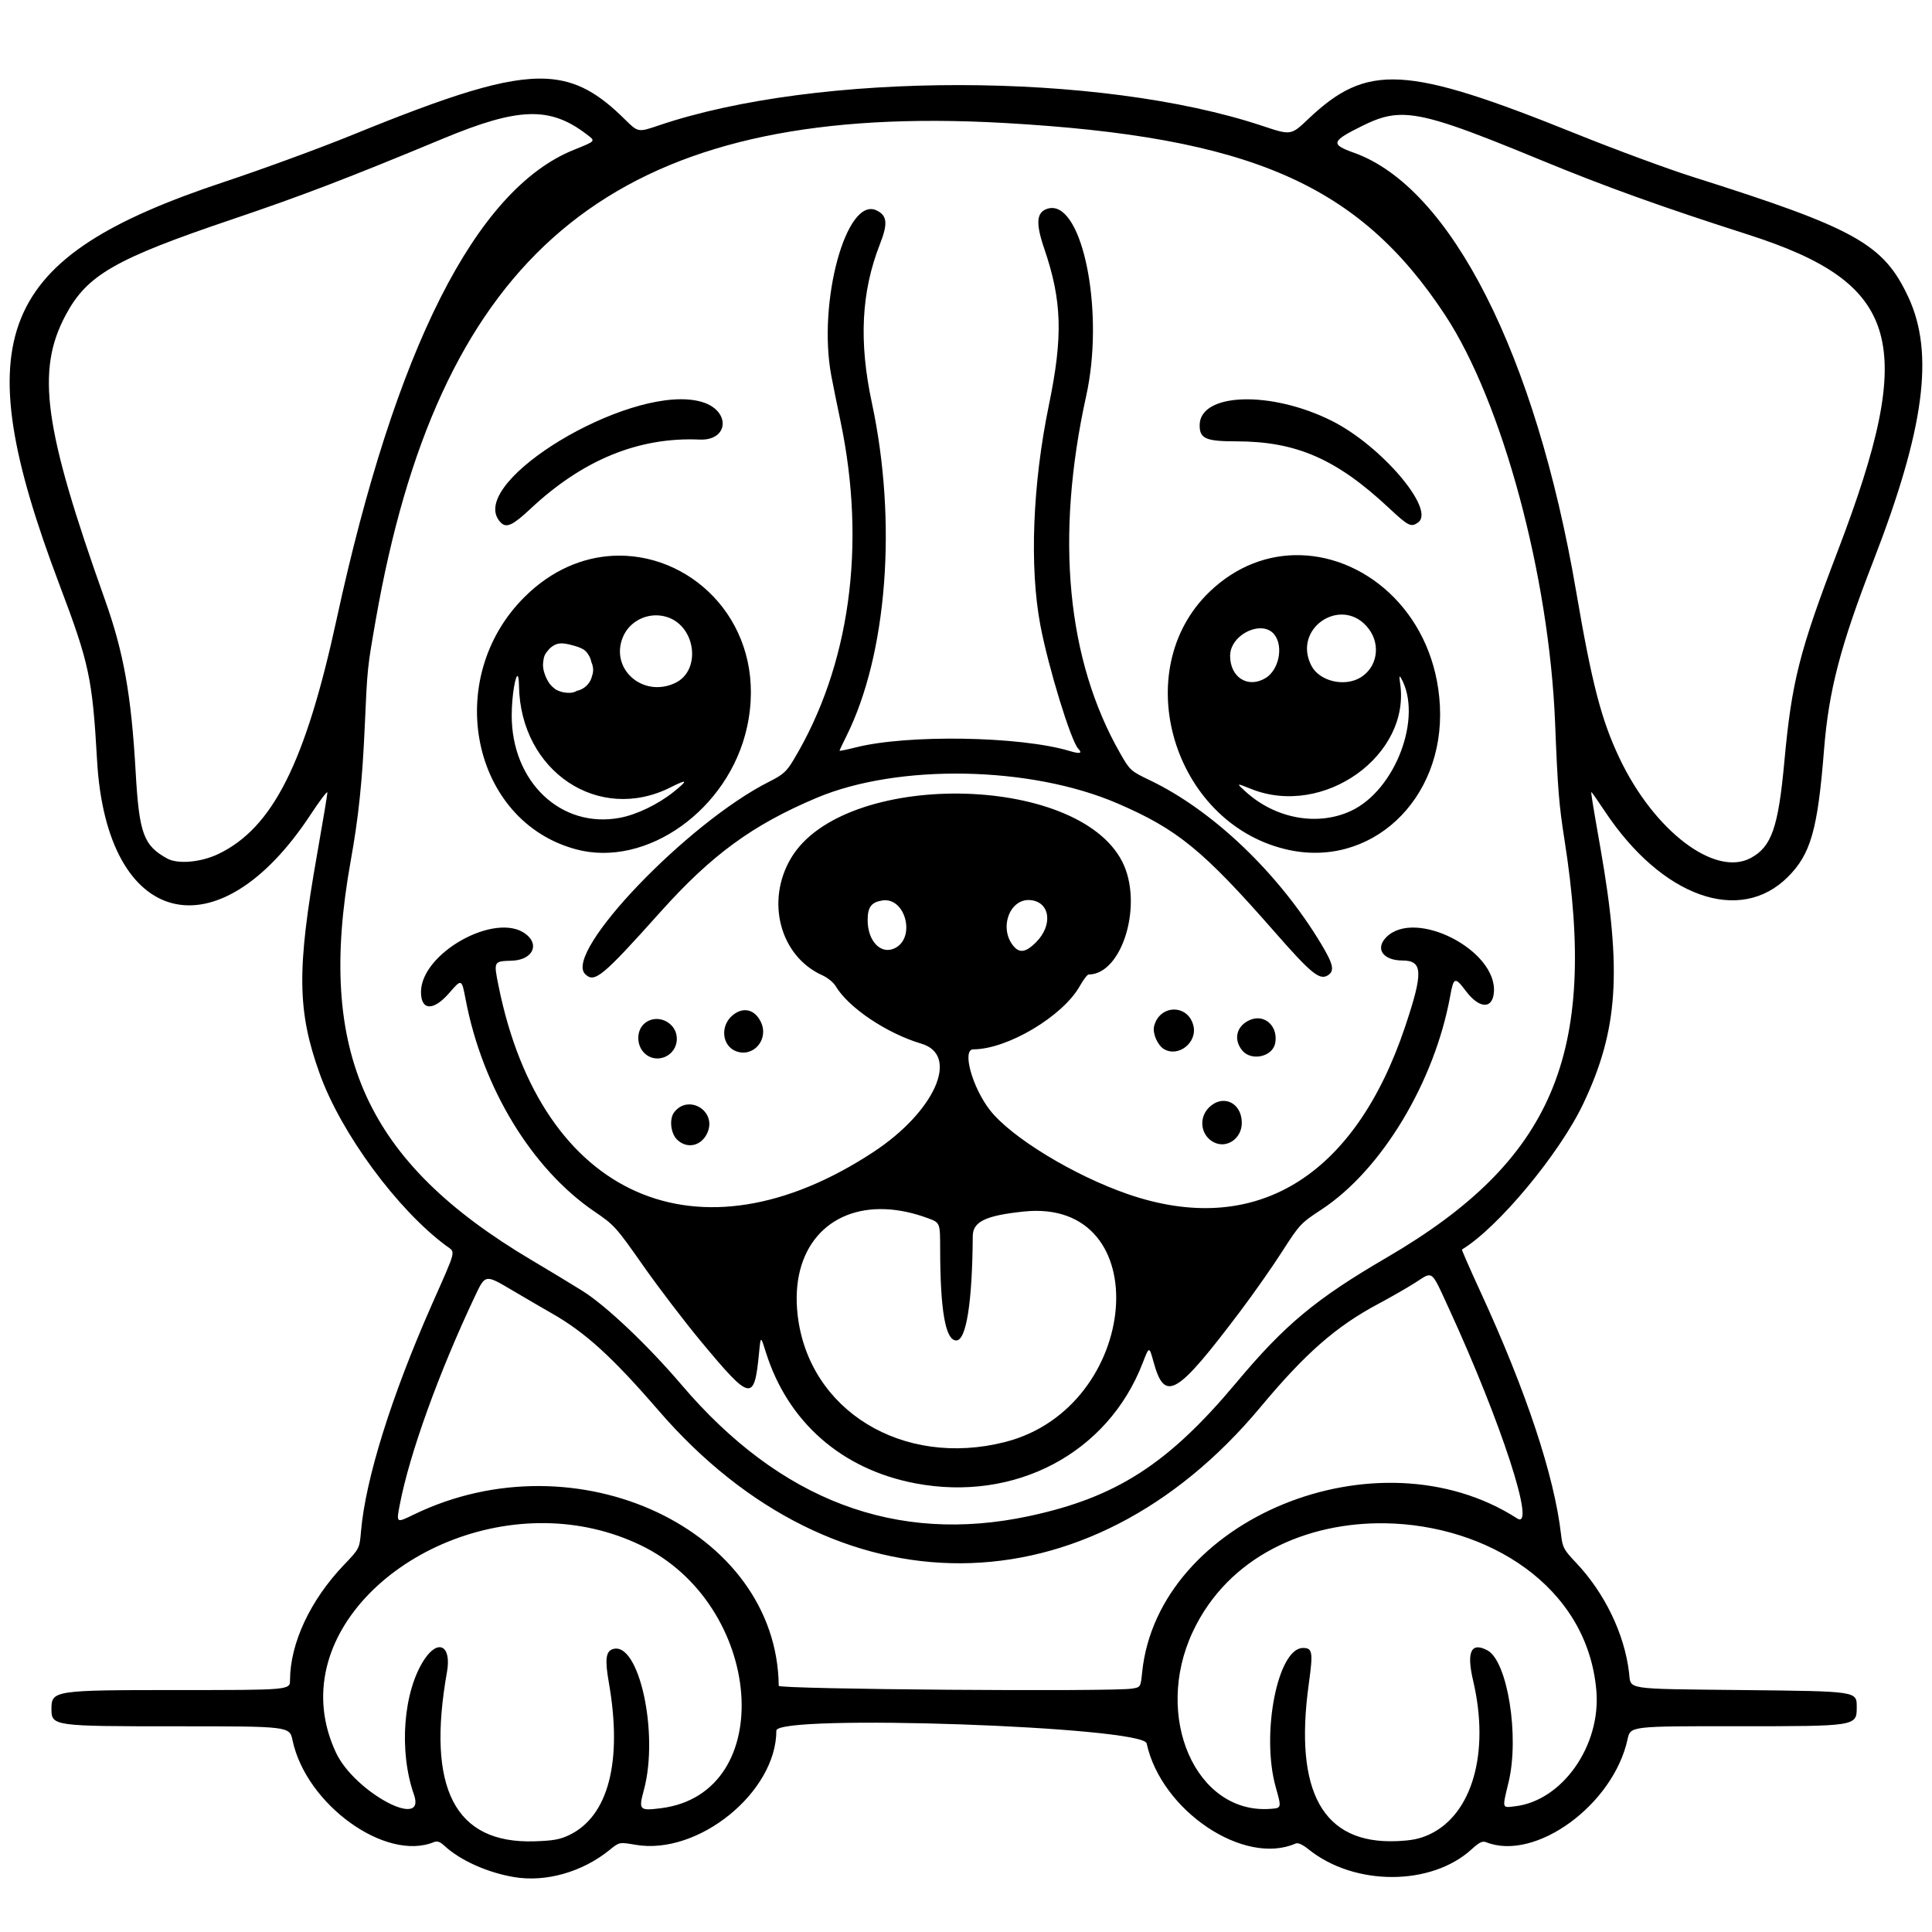
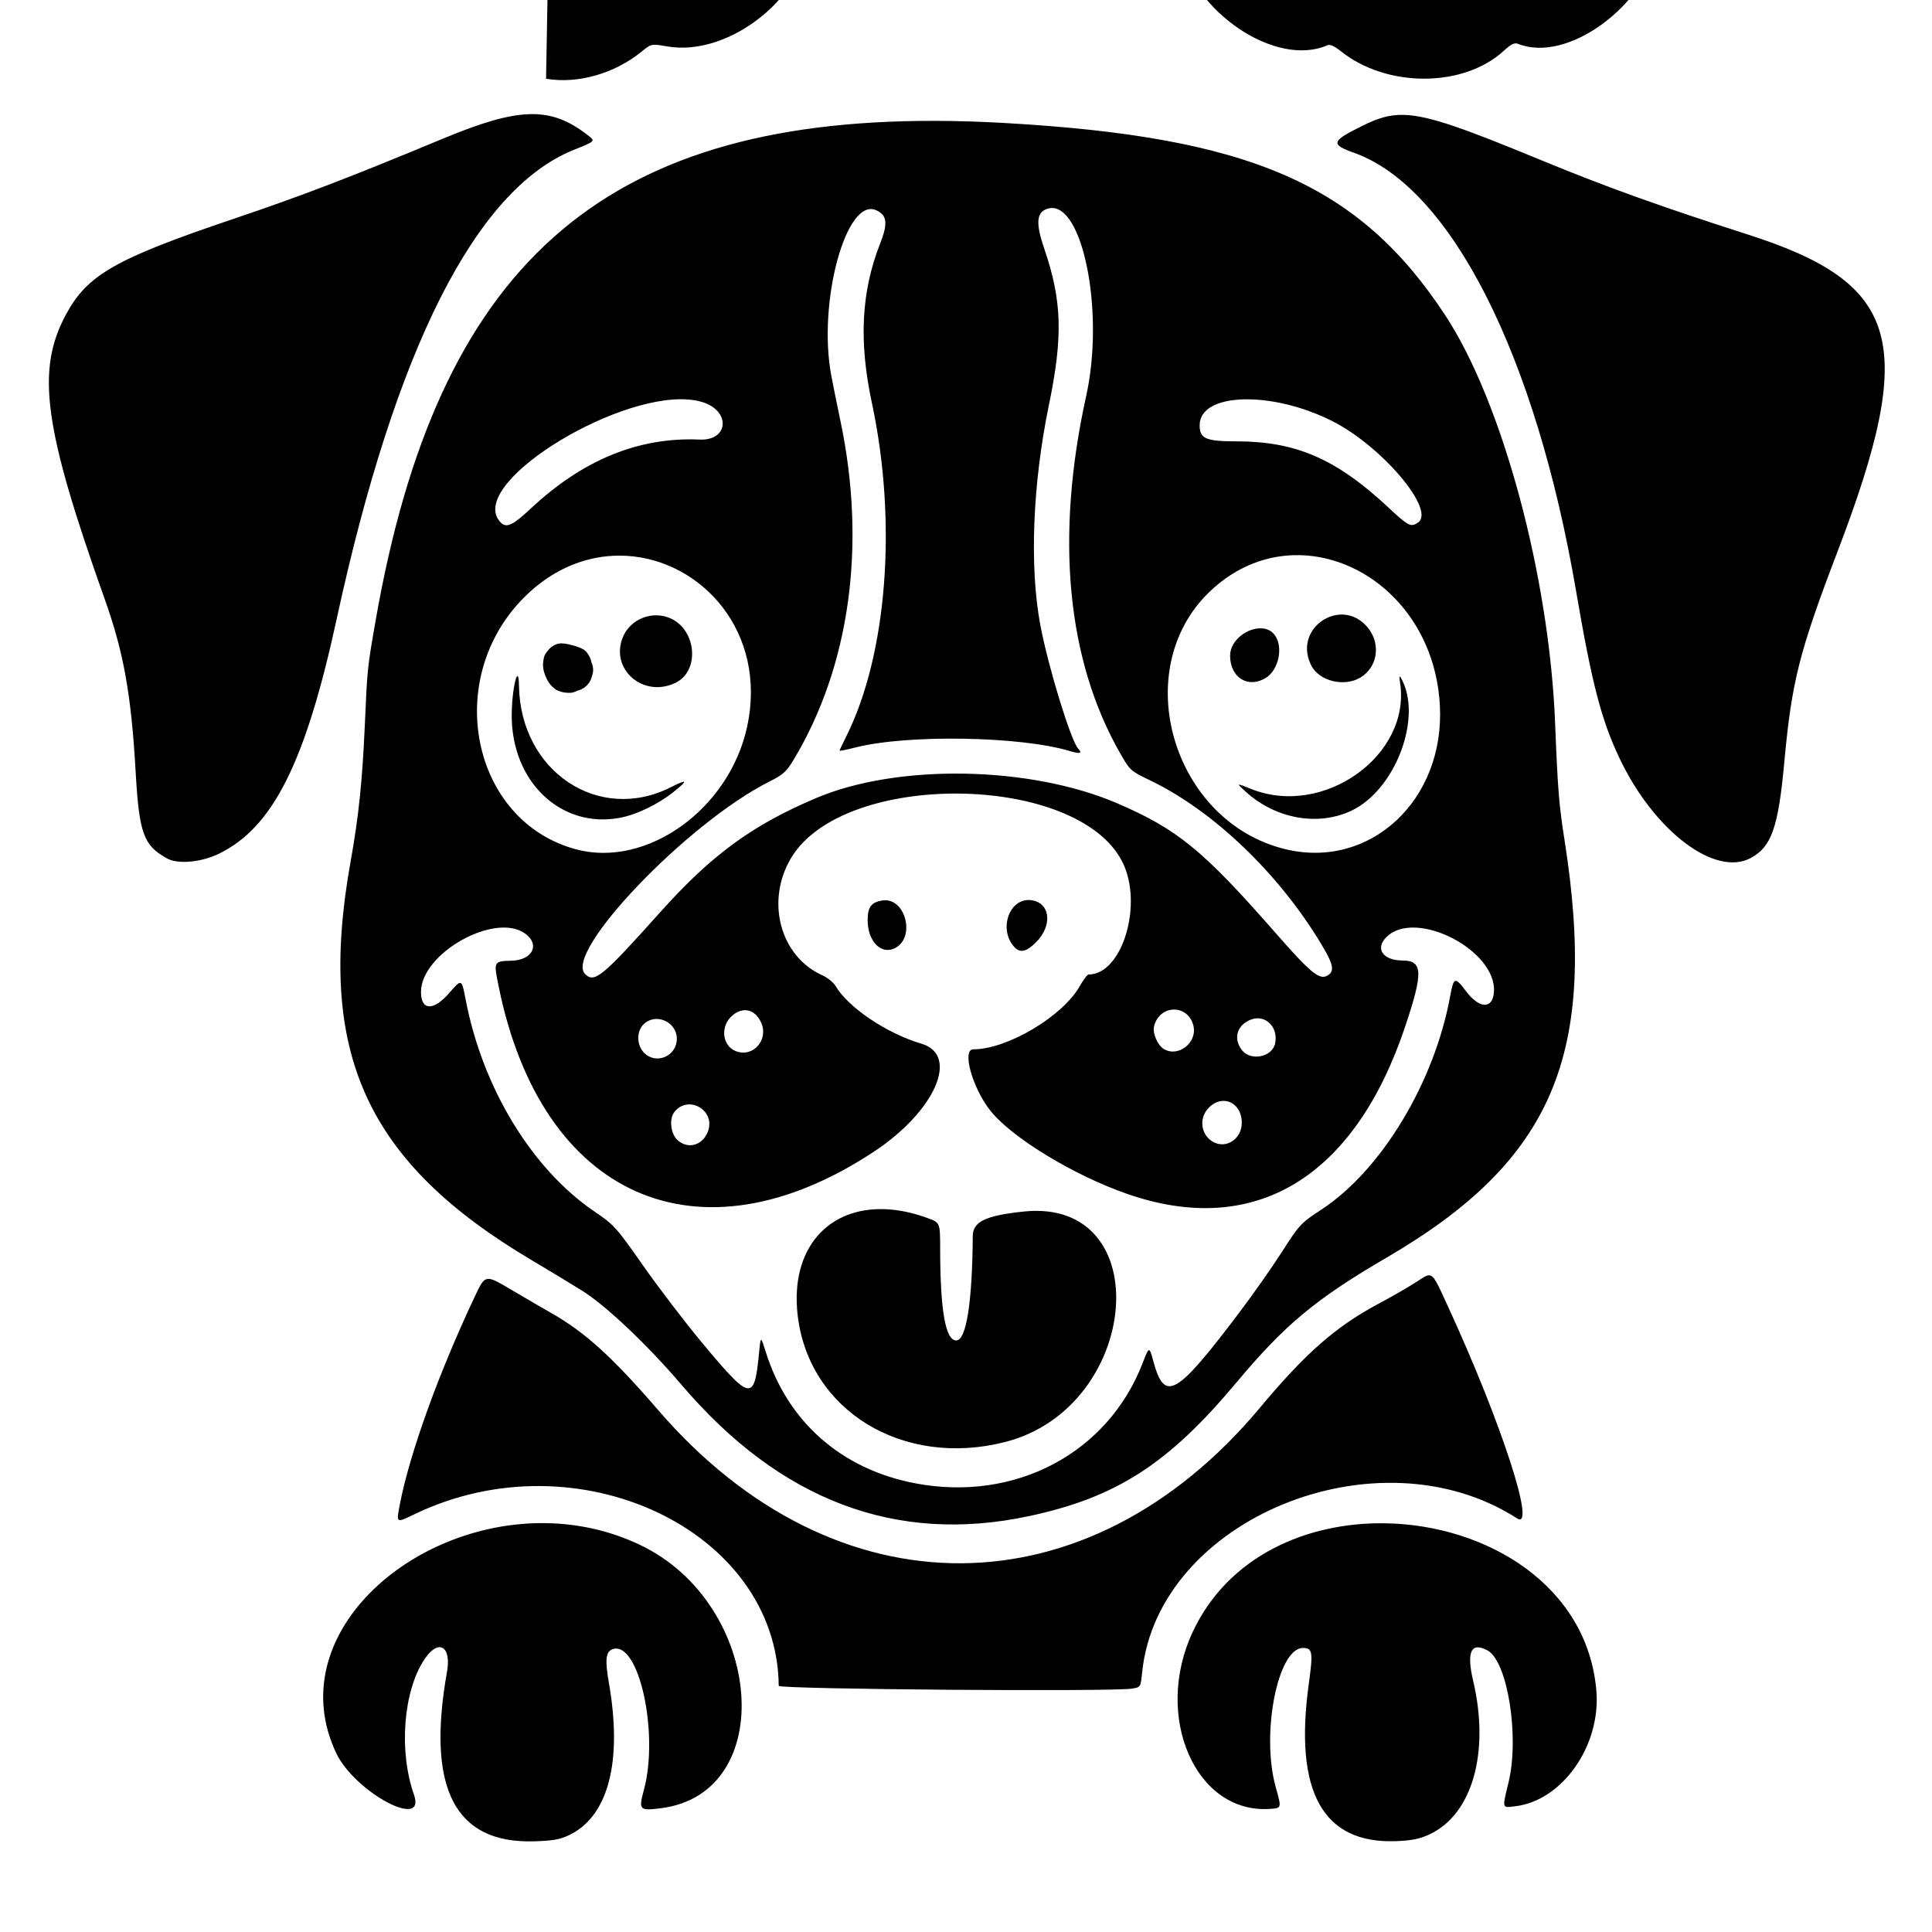
<svg xmlns="http://www.w3.org/2000/svg" width="500mm" height="500mm" viewBox="0 0 500 500" xml:space="preserve">
-   <path d="m141.32 20.38c-10.399-0.511-24.779 4.213-50.237 14.581-8.321 3.389-23.184 8.837-33.027 12.106-58.899 19.559-67.107 39.635-42.649 104.31 7.694 20.347 8.5 24.114 9.717 45.446 2.472 43.308 31.221 50.579 55.269 13.977 2.385-3.63 4.336-6.193 4.336-5.697 0 0.496-1.199 7.687-2.664 15.98-5.282 29.899-5.154 40.568 0.685 56.822 5.527 15.386 20.061 35.14 32.765 44.533 2.428 1.795 2.76 0.457-3.781 15.26-10.421 23.586-17.13 45.046-18.298 58.532-0.393 4.541-0.393 4.541-4.439 8.778-8.694 9.105-13.903 20.24-13.942 29.805-0.01 2.572-0.01 2.572-29.308 2.572-31.703 0-32.432 0.109-32.432 4.854 0 4.474 0.371 4.526 32.276 4.526 29.353 0 29.353 1.7e-4 30.121 3.631 3.519 16.625 24.074 31.444 36.551 26.352 0.889-0.363 1.613-0.121 2.723 0.91 4.091 3.795 11.113 6.957 18.053 8.128v1e-3c8.216 1.387 17.671-1.299 24.721-7.022 2.529-2.053 2.529-2.053 6.733-1.332 16.216 2.781 36.43-13.615 36.43-29.55-6e-5 -4.349 94.875-1.08 95.826 3.302 3.779 17.412 25.196 31.801 38.566 25.911 0.607-0.268 1.803 0.272 3.329 1.501 11.868 9.566 31.759 9.558 42.226-0.018 1.949-1.783 2.791-2.194 3.728-1.821 12.715 5.073 32.952-9.669 36.629-26.684 0.723-3.347 0.723-3.347 28.546-3.329 30.483 0.02 30.748-0.021 30.748-4.789 0-4.328 0.591-4.238-29.751-4.572-30.729-0.339-28.645-0.018-29.172-4.499-1.177-10.018-6.292-20.619-13.741-28.484-3.18-3.357-3.471-3.906-3.857-7.263-1.754-15.253-8.992-37.055-20.866-62.848-2.735-5.941-4.886-10.854-4.78-10.918 9.274-5.584 25.225-24.75 31.381-37.704 9.043-19.03 10.067-34.211 4.462-66.154-2.118-12.074-2.511-14.525-2.33-14.525 0.086 0 1.663 2.263 3.503 5.03 14.738 22.15 34.904 29.358 47.341 16.921 5.917-5.917 7.705-12.203 9.343-32.844 1.22-15.381 4.203-26.834 12.688-48.717 13.333-34.39 15.933-53.962 9.103-68.556-6.413-13.703-13.649-17.735-55.687-31.025-6.491-2.052-20.107-7.078-30.259-11.169-44.13-17.782-54.057-18.328-69.339-3.812-4.453 4.23-4.453 4.229-11.887 1.753-42.096-14.023-115.05-14.072-156.2-0.104-5.334 1.811-5.334 1.81-8.775-1.592-6.611-6.537-12.291-10.101-20.38-10.499zm-4.329 9.164c5.65-0.174 10.046 1.567 14.776 5.175 2.439 1.86 2.563 1.708-3.312 4.083-25.351 10.249-46.118 51.358-61.33 121.41-8.075 37.184-16.517 53.984-30.535 60.763-4.532 2.191-10.536 2.737-13.317 1.211-6.122-3.36-7.258-6.469-8.161-22.334-1.141-20.05-3.089-30.973-7.968-44.676-15.805-44.389-17.849-59.188-10.166-73.602 5.559-10.429 12.701-14.535 43.241-24.856 17.969-6.073 29.817-10.61 54.467-20.857 9.75-4.053 16.656-6.142 22.306-6.315zm226.44 0.195c6.572 0.207 15.783 3.614 35.53 11.759 16.556 6.829 31.021 12.031 53.367 19.19 39.617 12.693 43.93 27.874 23.271 81.927-9.948 26.029-11.896 33.718-13.811 54.512-1.569 17.046-3.307 22.023-8.703 24.926-9.26 4.982-25.034-7.018-33.962-25.834-4.705-9.917-7.134-19.271-11.237-43.271-10.45-61.136-32.394-104.45-57.445-113.4-6.213-2.218-5.959-2.995 2.303-7.063 3.75-1.846 6.743-2.874 10.687-2.749zm-121.41 1.54c5.786 0.015 11.771 0.2 17.961 0.551 63.659 3.614 91.729 15.852 114.01 49.707 14.823 22.52 26.953 67.514 28.469 105.61 0.687 17.251 0.999 21.123 2.437 30.259 8.727 55.434-2.982 82.937-45.991 108.03-18.412 10.741-26.371 17.359-38.938 32.378-17.644 21.086-31.065 29.726-53.68 34.559-34.343 7.338-64.356-3.999-89.883-33.953-8.785-10.309-19.588-20.543-25.732-24.377-2.816-1.758-8.69-5.312-13.054-7.898-42.923-25.437-55.774-53.758-46.868-103.29 2.05-11.402 3.019-20.68 3.651-34.967 0.664-15.021 0.664-15.018 2.823-27.367 15.962-91.299 58.001-129.45 144.79-129.24zm30.678 22.577c-0.532-0.063-1.076-0.012-1.632 0.165-2.85 0.905-3.075 3.712-0.824 10.302 4.614 13.509 4.888 22.695 1.209 40.513-4.228 20.474-5.057 41.933-2.203 56.997 2.071 10.929 7.915 29.97 9.803 31.936 1.161 1.209 0.452 1.395-2.239 0.585-12.741-3.834-41.981-4.321-55.367-0.922-2.297 0.583-4.176 0.965-4.176 0.848 0-0.117 0.779-1.771 1.731-3.675 10.616-21.239 13.247-55.502 6.633-86.374-3.394-15.844-2.739-28.734 2.088-41.043 2.102-5.361 1.896-7.408-0.879-8.738-7.803-3.74-15.312 23.754-11.696 42.822 0.473 2.496 1.537 7.755 2.363 11.687 6.768 32.196 2.428 63.503-12.165 87.737-1.819 3.022-2.681 3.789-6.298 5.611-21.176 10.664-53.23 44.166-47.622 49.774 2.416 2.416 4.423 0.763 19.448-16.018 13.282-14.833 23.864-22.57 40.439-29.566 21.11-8.911 55.362-8.287 77.872 1.417 15.559 6.708 22.163 12.112 40.799 33.386 9.331 10.652 11.534 12.446 13.652 11.119 1.81-1.134 1.448-2.854-1.705-8.1-11.005-18.313-27.968-34.532-44.324-42.38-5.007-2.402-5.169-2.549-7.682-6.941-13.854-24.214-16.879-55.997-8.811-92.581 4.578-20.757-0.441-47.61-8.415-48.559zm48.941 49.504c-6.573 0.221-11.17 2.484-11.17 6.701 0 3.462 1.587 4.154 9.532 4.159 15.465 9e-3 25.885 4.559 39.407 17.204 5.101 4.77 5.783 5.107 7.616 3.767 4.532-3.313-9.565-19.879-22.361-26.28-7.902-3.952-16.45-5.773-23.023-5.552zm-143.6 0.03c-19.571-1.467-57.835 22.448-48.397 31.886 1.44 1.44 3.111 0.653 7.659-3.61 13.518-12.67 28.007-18.599 43.755-17.904 7.598 0.335 8.103-7.489 0.627-9.729-1.119-0.335-2.341-0.546-3.645-0.644zm158.43 40.287c-8.127-0.192-16.413 2.731-23.434 9.473-21.123 20.283-9.553 59.556 19.625 66.621 21.894 5.301 41.239-12.654 39.984-37.111-1.184-23.066-18.295-38.562-36.175-38.983zm-177.75 0.159c-7.856 0.387-15.915 3.673-22.912 10.602-21.341 21.135-13.857 58.059 13.247 65.359 18.251 4.916 39.582-10.295 44.264-31.566 5.411-24.58-11.707-43.313-31.249-44.386-1.11-0.061-2.228-0.065-3.351-0.01zm189.69 15.296c2.103 0.299 4.182 1.433 5.847 3.649 3.129 4.165 2.149 9.931-2.131 12.54-4.176 2.546-10.678 0.986-12.749-3.059-3.796-7.414 2.726-14.028 9.034-13.13zm-179.14 0.129c1.153-0.065 2.334 0.081 3.482 0.466 7.399 2.476 8.728 13.828 1.993 17.024-8.339 3.957-16.977-3.641-13.527-11.897 1.377-3.296 4.593-5.396 8.053-5.592zm157.42 3.363c1.221 0.103 2.329 0.603 3.115 1.601 2.432 3.091 1.167 9.228-2.329 11.292-4.557 2.692-9.126-0.22-9.126-5.816 0-4.121 4.677-7.387 8.34-7.078zm-181.24 3.882c0.265 5e-3 0.53 0.03 0.793 0.07 0.684 0.105 1.36 0.253 2.024 0.45 0.983 0.266 1.966 0.572 2.838 1.111 0.118 0.097 0.242 0.189 0.356 0.291 0.433 0.387 0.759 0.881 1.042 1.382 0.124 0.254 0.183 0.361 0.285 0.628 0.12 0.314 0.206 0.636 0.265 0.965 0.089 0.205 0.195 0.401 0.254 0.621 0.148 0.689 0.217 0.822 0.186 1.576-0.021 0.506-0.133 0.994-0.309 1.459-0.08 0.31-0.186 0.614-0.319 0.907-0.08 0.152-0.15 0.31-0.239 0.457-0.507 0.836-1.227 1.512-2.109 1.94-0.39 0.17-0.544 0.254-0.967 0.364-0.051 0.013-0.103-5e-3 -0.154 7e-3 -0.118 0.074-0.218 0.133-0.404 0.221-0.331 0.156-0.686 0.251-1.046 0.311-0.402 0.048-0.786 0.051-1.189 0.017-0.402-0.029-0.805-0.067-1.196-0.168-0.266-0.073-0.532-0.148-0.79-0.244-0.392-0.142-0.779-0.302-1.116-0.553-0.293-0.225-0.576-0.465-0.844-0.718-0.298-0.316-0.585-0.647-0.815-1.018-0.273-0.456-0.546-0.915-0.744-1.411-0.319-0.81-0.622-1.634-0.691-2.51-0.025-0.411-0.039-0.481-0.021-0.907 0.018-0.432 0.103-0.862 0.166-1.288 0.032-0.144 0.053-0.291 0.096-0.432 0.152-0.505 0.423-0.95 0.744-1.365 0.361-0.469 0.75-0.919 1.229-1.272 0.485-0.347 1-0.651 1.59-0.782 0.098-0.019 0.195-0.042 0.293-0.057 0.263-0.041 0.528-0.056 0.794-0.051zm-11.47 8.476c0.179 0.14 0.308 0.909 0.334 2.516 0.361 22.129 20.602 35.664 39.26 26.253 4.443-2.241 4.622-1.884 0.639 1.283-3.979 3.163-9.444 5.789-13.751 6.605-15.257 2.893-28.107-9.307-28.031-26.615 0.023-5.227 1.011-10.462 1.548-10.041zm228.22 0.228c0.035-0.205 0.148-0.139 0.338 0.192 5.786 10.038-1.347 29.081-12.91 34.46-8.633 4.016-19.536 2.032-27.226-4.954-2.537-2.304-2.537-2.305 1.397-0.727 18.74 7.515 41.47-8.727 38.527-27.531-0.118-0.757-0.161-1.235-0.126-1.44zm-113.9 30.167c-18.261-0.208-36.757 5.296-43.55 16.647-6.675 11.154-2.884 25.448 8.055 30.371 1.349 0.607 2.902 1.863 3.45 2.791 3.299 5.584 13.241 12.265 22.208 14.922 9.975 2.955 3.514 17.544-12.406 28.019-45.288 29.797-85.966 11.809-97.019-42.902-1.307-6.471-1.316-6.455 3.396-6.597 5.351-0.162 7.375-4.122 3.557-6.96-7.752-5.763-27.038 4.981-27.038 15.062 0 4.859 3.23 4.965 7.322 0.241 3.205-3.7 3.205-3.7 4.243 1.742 4.353 22.823 17.137 43.84 33.373 54.865 5.068 3.442 5.565 3.995 12.532 13.934 3.99 5.692 10.76 14.565 15.045 19.716 12.908 15.519 13.739 15.669 14.994 2.709 0.41-4.236 0.41-4.236 1.737 0 5.661 18.066 19.61 30.314 38.656 33.943 25.83 4.921 49.836-7.763 58.853-31.094 1.706-4.414 1.706-4.415 2.811-0.381 2.917 10.649 5.886 8.923 22.469-13.058 3.39-4.494 8.26-11.438 10.823-15.432 4.51-7.03 4.836-7.379 10.195-10.893 15.524-10.183 29.233-32.92 33.3-55.23 0.904-4.96 1.233-5.066 4.067-1.308 3.459 4.586 6.872 4.755 7.247 0.36 0.927-10.877-20.326-21.817-27.822-14.322-2.993 2.992-0.901 6.04 4.156 6.056 5.288 0.017 5.413 3.016 0.711 17.065-13.114 39.181-38.934 54.77-71.844 43.375-13.946-4.829-30.035-14.622-35.566-21.647-4.633-5.884-7.371-15.804-4.362-15.804 8.787 0 23.159-8.544 27.563-16.385 0.921-1.639 1.947-2.981 2.279-2.982 8.758-0.014 14.223-18.351 8.702-29.199-5.85-11.495-23.875-17.414-42.136-17.622zm18.327 27.566c5.144 0.433 5.961 6.454 1.484 10.932-2.503 2.503-4.13 2.841-5.641 1.173-4.08-4.509-1.314-12.566 4.157-12.105zm-38.326 0.103c6.085-0.987 8.825 9.823 3.146 12.411-3.545 1.615-6.902-1.952-6.902-7.335 0-3.347 0.942-4.619 3.756-5.076zm75.478 28.226c-2.196 0.031-4.396 1.479-5.103 4.326-0.45 1.815 0.914 4.949 2.576 5.918 3.748 2.183 8.655-1.729 7.601-6.06-0.688-2.827-2.879-4.214-5.075-4.184zm-110.09 0.265c-1.302-0.309-2.751 0.09-4.129 1.25-3.264 2.746-2.703 7.953 1 9.296 4.468 1.62 8.463-3.111 6.374-7.546-0.788-1.673-1.943-2.69-3.245-2.999zm131.26 2.029c-0.455 0.052-0.923 0.173-1.394 0.37-3.492 1.459-4.432 4.923-2.131 7.849 2.313 2.941 7.909 1.76 8.592-1.813 0.723-3.784-1.879-6.772-5.067-6.405zm-155.65 0.181c-0.947 0.121-1.873 0.525-2.661 1.264-1.967 1.848-1.925 5.476 0.085 7.487 3.12 3.119 8.439 0.814 8.439-3.658 0-3.28-3.023-5.457-5.864-5.093zm147.83 21.188c-1.392-0.154-2.927 0.364-4.274 1.711-2.729 2.729-2.091 7.234 1.269 8.967 3.352 1.728 7.25-0.962 7.25-5.004 0-3.288-1.925-5.417-4.246-5.674zm-138.12 0.92c-0.431-0.054-0.871-0.053-1.307 0.012-1.164 0.173-2.307 0.792-3.221 1.983-1.309 1.705-0.938 5.393 0.71 7.04 2.608 2.608 6.45 1.707 7.942-1.863 1.525-3.65-1.102-6.791-4.123-7.172zm50.147 27.082c3.42 0.145 7.104 0.899 10.968 2.324 3.178 1.172 3.178 1.173 3.187 7.938 0.023 16.009 1.379 23.71 4.174 23.71 2.588 0 4.15-9.895 4.266-27.016 0.025-3.732 3.319-5.318 13.189-6.349 34.749-3.632 30.375 50.661-4.805 59.64-26.522 6.77-50.902-8.165-53.712-32.903-1.95-17.16 7.914-27.971 22.735-27.344zm140.69 17.113c1.351 0.016 2.191 2.198 5.105 8.537 13.623 29.637 22.72 57.617 17.679 54.376-36.085-23.205-92.977 0.145-97.043 39.829-0.395 3.853-0.395 3.854-2.587 4.216-5.174 0.856-91.454 0.181-91.463-0.715-0.437-40.404-52.281-64.751-94.416-44.34-4.604 2.23-4.574 2.251-3.663-2.512 2.52-13.189 10.084-34.156 19.52-54.112 2.614-5.527 2.613-5.527 9.404-1.513 3.735 2.208 8.365 4.906 10.288 5.995 8.727 4.944 15.773 11.348 27.783 25.252 45.797 53.021 111.13 52.64 155.76-0.907 11.595-13.909 19.519-20.859 30.415-26.675 3.382-1.805 7.734-4.303 9.672-5.552 1.739-1.12 2.734-1.89 3.545-1.881zm-228.5 64.137c8.178 0.135 16.483 1.898 24.365 5.666 32.007 15.301 35.836 64.3 5.323 68.113-5.584 0.698-5.801 0.465-4.399-4.716 3.974-14.689-1.291-38.604-8.029-36.466-1.827 0.58-2.084 2.704-1.044 8.627 3.584 20.423-0.082 34.595-10.214 39.483-2.414 1.165-4.168 1.482-9.046 1.635-20.588 0.647-27.979-13.676-22.621-43.841 1.203-6.773-2.253-8.674-5.86-3.224-5.464 8.257-6.653 23.709-2.691 34.98 3.293 9.369-15.38-0.661-20.16-10.828-14.11-30.014 18.94-60.014 54.378-59.43zm217.21 0.038c26.153 0.442 52.275 16.044 54.582 43.342 1.201 14.212-8.804 28.447-21.012 29.893-3.481 0.412-3.385 0.766-1.699-6.274 2.837-11.843-0.289-31.292-5.476-34.068-4.237-2.267-5.466 0.341-3.702 7.856 4.369 18.608-0.231 34.674-11.396 39.806-2.468 1.134-4.519 1.547-8.473 1.704-19.02 0.754-26.527-12.716-22.671-40.675 1.145-8.304 0.982-9.318-1.496-9.318-6.55 0-10.913 22.259-7.057 36.009 1.534 5.473 1.547 5.422-1.445 5.636-19.254 1.381-30.303-23.866-20.041-45.795 9.186-19.631 29.545-28.459 49.886-28.116z" stroke-width="2.287" />
+   <path d="m141.32 20.38v1e-3c8.216 1.387 17.671-1.299 24.721-7.022 2.529-2.053 2.529-2.053 6.733-1.332 16.216 2.781 36.43-13.615 36.43-29.55-6e-5 -4.349 94.875-1.08 95.826 3.302 3.779 17.412 25.196 31.801 38.566 25.911 0.607-0.268 1.803 0.272 3.329 1.501 11.868 9.566 31.759 9.558 42.226-0.018 1.949-1.783 2.791-2.194 3.728-1.821 12.715 5.073 32.952-9.669 36.629-26.684 0.723-3.347 0.723-3.347 28.546-3.329 30.483 0.02 30.748-0.021 30.748-4.789 0-4.328 0.591-4.238-29.751-4.572-30.729-0.339-28.645-0.018-29.172-4.499-1.177-10.018-6.292-20.619-13.741-28.484-3.18-3.357-3.471-3.906-3.857-7.263-1.754-15.253-8.992-37.055-20.866-62.848-2.735-5.941-4.886-10.854-4.78-10.918 9.274-5.584 25.225-24.75 31.381-37.704 9.043-19.03 10.067-34.211 4.462-66.154-2.118-12.074-2.511-14.525-2.33-14.525 0.086 0 1.663 2.263 3.503 5.03 14.738 22.15 34.904 29.358 47.341 16.921 5.917-5.917 7.705-12.203 9.343-32.844 1.22-15.381 4.203-26.834 12.688-48.717 13.333-34.39 15.933-53.962 9.103-68.556-6.413-13.703-13.649-17.735-55.687-31.025-6.491-2.052-20.107-7.078-30.259-11.169-44.13-17.782-54.057-18.328-69.339-3.812-4.453 4.23-4.453 4.229-11.887 1.753-42.096-14.023-115.05-14.072-156.2-0.104-5.334 1.811-5.334 1.81-8.775-1.592-6.611-6.537-12.291-10.101-20.38-10.499zm-4.329 9.164c5.65-0.174 10.046 1.567 14.776 5.175 2.439 1.86 2.563 1.708-3.312 4.083-25.351 10.249-46.118 51.358-61.33 121.41-8.075 37.184-16.517 53.984-30.535 60.763-4.532 2.191-10.536 2.737-13.317 1.211-6.122-3.36-7.258-6.469-8.161-22.334-1.141-20.05-3.089-30.973-7.968-44.676-15.805-44.389-17.849-59.188-10.166-73.602 5.559-10.429 12.701-14.535 43.241-24.856 17.969-6.073 29.817-10.61 54.467-20.857 9.75-4.053 16.656-6.142 22.306-6.315zm226.44 0.195c6.572 0.207 15.783 3.614 35.53 11.759 16.556 6.829 31.021 12.031 53.367 19.19 39.617 12.693 43.93 27.874 23.271 81.927-9.948 26.029-11.896 33.718-13.811 54.512-1.569 17.046-3.307 22.023-8.703 24.926-9.26 4.982-25.034-7.018-33.962-25.834-4.705-9.917-7.134-19.271-11.237-43.271-10.45-61.136-32.394-104.45-57.445-113.4-6.213-2.218-5.959-2.995 2.303-7.063 3.75-1.846 6.743-2.874 10.687-2.749zm-121.41 1.54c5.786 0.015 11.771 0.2 17.961 0.551 63.659 3.614 91.729 15.852 114.01 49.707 14.823 22.52 26.953 67.514 28.469 105.61 0.687 17.251 0.999 21.123 2.437 30.259 8.727 55.434-2.982 82.937-45.991 108.03-18.412 10.741-26.371 17.359-38.938 32.378-17.644 21.086-31.065 29.726-53.68 34.559-34.343 7.338-64.356-3.999-89.883-33.953-8.785-10.309-19.588-20.543-25.732-24.377-2.816-1.758-8.69-5.312-13.054-7.898-42.923-25.437-55.774-53.758-46.868-103.29 2.05-11.402 3.019-20.68 3.651-34.967 0.664-15.021 0.664-15.018 2.823-27.367 15.962-91.299 58.001-129.45 144.79-129.24zm30.678 22.577c-0.532-0.063-1.076-0.012-1.632 0.165-2.85 0.905-3.075 3.712-0.824 10.302 4.614 13.509 4.888 22.695 1.209 40.513-4.228 20.474-5.057 41.933-2.203 56.997 2.071 10.929 7.915 29.97 9.803 31.936 1.161 1.209 0.452 1.395-2.239 0.585-12.741-3.834-41.981-4.321-55.367-0.922-2.297 0.583-4.176 0.965-4.176 0.848 0-0.117 0.779-1.771 1.731-3.675 10.616-21.239 13.247-55.502 6.633-86.374-3.394-15.844-2.739-28.734 2.088-41.043 2.102-5.361 1.896-7.408-0.879-8.738-7.803-3.74-15.312 23.754-11.696 42.822 0.473 2.496 1.537 7.755 2.363 11.687 6.768 32.196 2.428 63.503-12.165 87.737-1.819 3.022-2.681 3.789-6.298 5.611-21.176 10.664-53.23 44.166-47.622 49.774 2.416 2.416 4.423 0.763 19.448-16.018 13.282-14.833 23.864-22.57 40.439-29.566 21.11-8.911 55.362-8.287 77.872 1.417 15.559 6.708 22.163 12.112 40.799 33.386 9.331 10.652 11.534 12.446 13.652 11.119 1.81-1.134 1.448-2.854-1.705-8.1-11.005-18.313-27.968-34.532-44.324-42.38-5.007-2.402-5.169-2.549-7.682-6.941-13.854-24.214-16.879-55.997-8.811-92.581 4.578-20.757-0.441-47.61-8.415-48.559zm48.941 49.504c-6.573 0.221-11.17 2.484-11.17 6.701 0 3.462 1.587 4.154 9.532 4.159 15.465 9e-3 25.885 4.559 39.407 17.204 5.101 4.77 5.783 5.107 7.616 3.767 4.532-3.313-9.565-19.879-22.361-26.28-7.902-3.952-16.45-5.773-23.023-5.552zm-143.6 0.03c-19.571-1.467-57.835 22.448-48.397 31.886 1.44 1.44 3.111 0.653 7.659-3.61 13.518-12.67 28.007-18.599 43.755-17.904 7.598 0.335 8.103-7.489 0.627-9.729-1.119-0.335-2.341-0.546-3.645-0.644zm158.43 40.287c-8.127-0.192-16.413 2.731-23.434 9.473-21.123 20.283-9.553 59.556 19.625 66.621 21.894 5.301 41.239-12.654 39.984-37.111-1.184-23.066-18.295-38.562-36.175-38.983zm-177.75 0.159c-7.856 0.387-15.915 3.673-22.912 10.602-21.341 21.135-13.857 58.059 13.247 65.359 18.251 4.916 39.582-10.295 44.264-31.566 5.411-24.58-11.707-43.313-31.249-44.386-1.11-0.061-2.228-0.065-3.351-0.01zm189.69 15.296c2.103 0.299 4.182 1.433 5.847 3.649 3.129 4.165 2.149 9.931-2.131 12.54-4.176 2.546-10.678 0.986-12.749-3.059-3.796-7.414 2.726-14.028 9.034-13.13zm-179.14 0.129c1.153-0.065 2.334 0.081 3.482 0.466 7.399 2.476 8.728 13.828 1.993 17.024-8.339 3.957-16.977-3.641-13.527-11.897 1.377-3.296 4.593-5.396 8.053-5.592zm157.42 3.363c1.221 0.103 2.329 0.603 3.115 1.601 2.432 3.091 1.167 9.228-2.329 11.292-4.557 2.692-9.126-0.22-9.126-5.816 0-4.121 4.677-7.387 8.34-7.078zm-181.24 3.882c0.265 5e-3 0.53 0.03 0.793 0.07 0.684 0.105 1.36 0.253 2.024 0.45 0.983 0.266 1.966 0.572 2.838 1.111 0.118 0.097 0.242 0.189 0.356 0.291 0.433 0.387 0.759 0.881 1.042 1.382 0.124 0.254 0.183 0.361 0.285 0.628 0.12 0.314 0.206 0.636 0.265 0.965 0.089 0.205 0.195 0.401 0.254 0.621 0.148 0.689 0.217 0.822 0.186 1.576-0.021 0.506-0.133 0.994-0.309 1.459-0.08 0.31-0.186 0.614-0.319 0.907-0.08 0.152-0.15 0.31-0.239 0.457-0.507 0.836-1.227 1.512-2.109 1.94-0.39 0.17-0.544 0.254-0.967 0.364-0.051 0.013-0.103-5e-3 -0.154 7e-3 -0.118 0.074-0.218 0.133-0.404 0.221-0.331 0.156-0.686 0.251-1.046 0.311-0.402 0.048-0.786 0.051-1.189 0.017-0.402-0.029-0.805-0.067-1.196-0.168-0.266-0.073-0.532-0.148-0.79-0.244-0.392-0.142-0.779-0.302-1.116-0.553-0.293-0.225-0.576-0.465-0.844-0.718-0.298-0.316-0.585-0.647-0.815-1.018-0.273-0.456-0.546-0.915-0.744-1.411-0.319-0.81-0.622-1.634-0.691-2.51-0.025-0.411-0.039-0.481-0.021-0.907 0.018-0.432 0.103-0.862 0.166-1.288 0.032-0.144 0.053-0.291 0.096-0.432 0.152-0.505 0.423-0.95 0.744-1.365 0.361-0.469 0.75-0.919 1.229-1.272 0.485-0.347 1-0.651 1.59-0.782 0.098-0.019 0.195-0.042 0.293-0.057 0.263-0.041 0.528-0.056 0.794-0.051zm-11.47 8.476c0.179 0.14 0.308 0.909 0.334 2.516 0.361 22.129 20.602 35.664 39.26 26.253 4.443-2.241 4.622-1.884 0.639 1.283-3.979 3.163-9.444 5.789-13.751 6.605-15.257 2.893-28.107-9.307-28.031-26.615 0.023-5.227 1.011-10.462 1.548-10.041zm228.22 0.228c0.035-0.205 0.148-0.139 0.338 0.192 5.786 10.038-1.347 29.081-12.91 34.46-8.633 4.016-19.536 2.032-27.226-4.954-2.537-2.304-2.537-2.305 1.397-0.727 18.74 7.515 41.47-8.727 38.527-27.531-0.118-0.757-0.161-1.235-0.126-1.44zm-113.9 30.167c-18.261-0.208-36.757 5.296-43.55 16.647-6.675 11.154-2.884 25.448 8.055 30.371 1.349 0.607 2.902 1.863 3.45 2.791 3.299 5.584 13.241 12.265 22.208 14.922 9.975 2.955 3.514 17.544-12.406 28.019-45.288 29.797-85.966 11.809-97.019-42.902-1.307-6.471-1.316-6.455 3.396-6.597 5.351-0.162 7.375-4.122 3.557-6.96-7.752-5.763-27.038 4.981-27.038 15.062 0 4.859 3.23 4.965 7.322 0.241 3.205-3.7 3.205-3.7 4.243 1.742 4.353 22.823 17.137 43.84 33.373 54.865 5.068 3.442 5.565 3.995 12.532 13.934 3.99 5.692 10.76 14.565 15.045 19.716 12.908 15.519 13.739 15.669 14.994 2.709 0.41-4.236 0.41-4.236 1.737 0 5.661 18.066 19.61 30.314 38.656 33.943 25.83 4.921 49.836-7.763 58.853-31.094 1.706-4.414 1.706-4.415 2.811-0.381 2.917 10.649 5.886 8.923 22.469-13.058 3.39-4.494 8.26-11.438 10.823-15.432 4.51-7.03 4.836-7.379 10.195-10.893 15.524-10.183 29.233-32.92 33.3-55.23 0.904-4.96 1.233-5.066 4.067-1.308 3.459 4.586 6.872 4.755 7.247 0.36 0.927-10.877-20.326-21.817-27.822-14.322-2.993 2.992-0.901 6.04 4.156 6.056 5.288 0.017 5.413 3.016 0.711 17.065-13.114 39.181-38.934 54.77-71.844 43.375-13.946-4.829-30.035-14.622-35.566-21.647-4.633-5.884-7.371-15.804-4.362-15.804 8.787 0 23.159-8.544 27.563-16.385 0.921-1.639 1.947-2.981 2.279-2.982 8.758-0.014 14.223-18.351 8.702-29.199-5.85-11.495-23.875-17.414-42.136-17.622zm18.327 27.566c5.144 0.433 5.961 6.454 1.484 10.932-2.503 2.503-4.13 2.841-5.641 1.173-4.08-4.509-1.314-12.566 4.157-12.105zm-38.326 0.103c6.085-0.987 8.825 9.823 3.146 12.411-3.545 1.615-6.902-1.952-6.902-7.335 0-3.347 0.942-4.619 3.756-5.076zm75.478 28.226c-2.196 0.031-4.396 1.479-5.103 4.326-0.45 1.815 0.914 4.949 2.576 5.918 3.748 2.183 8.655-1.729 7.601-6.06-0.688-2.827-2.879-4.214-5.075-4.184zm-110.09 0.265c-1.302-0.309-2.751 0.09-4.129 1.25-3.264 2.746-2.703 7.953 1 9.296 4.468 1.62 8.463-3.111 6.374-7.546-0.788-1.673-1.943-2.69-3.245-2.999zm131.26 2.029c-0.455 0.052-0.923 0.173-1.394 0.37-3.492 1.459-4.432 4.923-2.131 7.849 2.313 2.941 7.909 1.76 8.592-1.813 0.723-3.784-1.879-6.772-5.067-6.405zm-155.65 0.181c-0.947 0.121-1.873 0.525-2.661 1.264-1.967 1.848-1.925 5.476 0.085 7.487 3.12 3.119 8.439 0.814 8.439-3.658 0-3.28-3.023-5.457-5.864-5.093zm147.83 21.188c-1.392-0.154-2.927 0.364-4.274 1.711-2.729 2.729-2.091 7.234 1.269 8.967 3.352 1.728 7.25-0.962 7.25-5.004 0-3.288-1.925-5.417-4.246-5.674zm-138.12 0.92c-0.431-0.054-0.871-0.053-1.307 0.012-1.164 0.173-2.307 0.792-3.221 1.983-1.309 1.705-0.938 5.393 0.71 7.04 2.608 2.608 6.45 1.707 7.942-1.863 1.525-3.65-1.102-6.791-4.123-7.172zm50.147 27.082c3.42 0.145 7.104 0.899 10.968 2.324 3.178 1.172 3.178 1.173 3.187 7.938 0.023 16.009 1.379 23.71 4.174 23.71 2.588 0 4.15-9.895 4.266-27.016 0.025-3.732 3.319-5.318 13.189-6.349 34.749-3.632 30.375 50.661-4.805 59.64-26.522 6.77-50.902-8.165-53.712-32.903-1.95-17.16 7.914-27.971 22.735-27.344zm140.69 17.113c1.351 0.016 2.191 2.198 5.105 8.537 13.623 29.637 22.72 57.617 17.679 54.376-36.085-23.205-92.977 0.145-97.043 39.829-0.395 3.853-0.395 3.854-2.587 4.216-5.174 0.856-91.454 0.181-91.463-0.715-0.437-40.404-52.281-64.751-94.416-44.34-4.604 2.23-4.574 2.251-3.663-2.512 2.52-13.189 10.084-34.156 19.52-54.112 2.614-5.527 2.613-5.527 9.404-1.513 3.735 2.208 8.365 4.906 10.288 5.995 8.727 4.944 15.773 11.348 27.783 25.252 45.797 53.021 111.13 52.64 155.76-0.907 11.595-13.909 19.519-20.859 30.415-26.675 3.382-1.805 7.734-4.303 9.672-5.552 1.739-1.12 2.734-1.89 3.545-1.881zm-228.5 64.137c8.178 0.135 16.483 1.898 24.365 5.666 32.007 15.301 35.836 64.3 5.323 68.113-5.584 0.698-5.801 0.465-4.399-4.716 3.974-14.689-1.291-38.604-8.029-36.466-1.827 0.58-2.084 2.704-1.044 8.627 3.584 20.423-0.082 34.595-10.214 39.483-2.414 1.165-4.168 1.482-9.046 1.635-20.588 0.647-27.979-13.676-22.621-43.841 1.203-6.773-2.253-8.674-5.86-3.224-5.464 8.257-6.653 23.709-2.691 34.98 3.293 9.369-15.38-0.661-20.16-10.828-14.11-30.014 18.94-60.014 54.378-59.43zm217.21 0.038c26.153 0.442 52.275 16.044 54.582 43.342 1.201 14.212-8.804 28.447-21.012 29.893-3.481 0.412-3.385 0.766-1.699-6.274 2.837-11.843-0.289-31.292-5.476-34.068-4.237-2.267-5.466 0.341-3.702 7.856 4.369 18.608-0.231 34.674-11.396 39.806-2.468 1.134-4.519 1.547-8.473 1.704-19.02 0.754-26.527-12.716-22.671-40.675 1.145-8.304 0.982-9.318-1.496-9.318-6.55 0-10.913 22.259-7.057 36.009 1.534 5.473 1.547 5.422-1.445 5.636-19.254 1.381-30.303-23.866-20.041-45.795 9.186-19.631 29.545-28.459 49.886-28.116z" stroke-width="2.287" />
</svg>